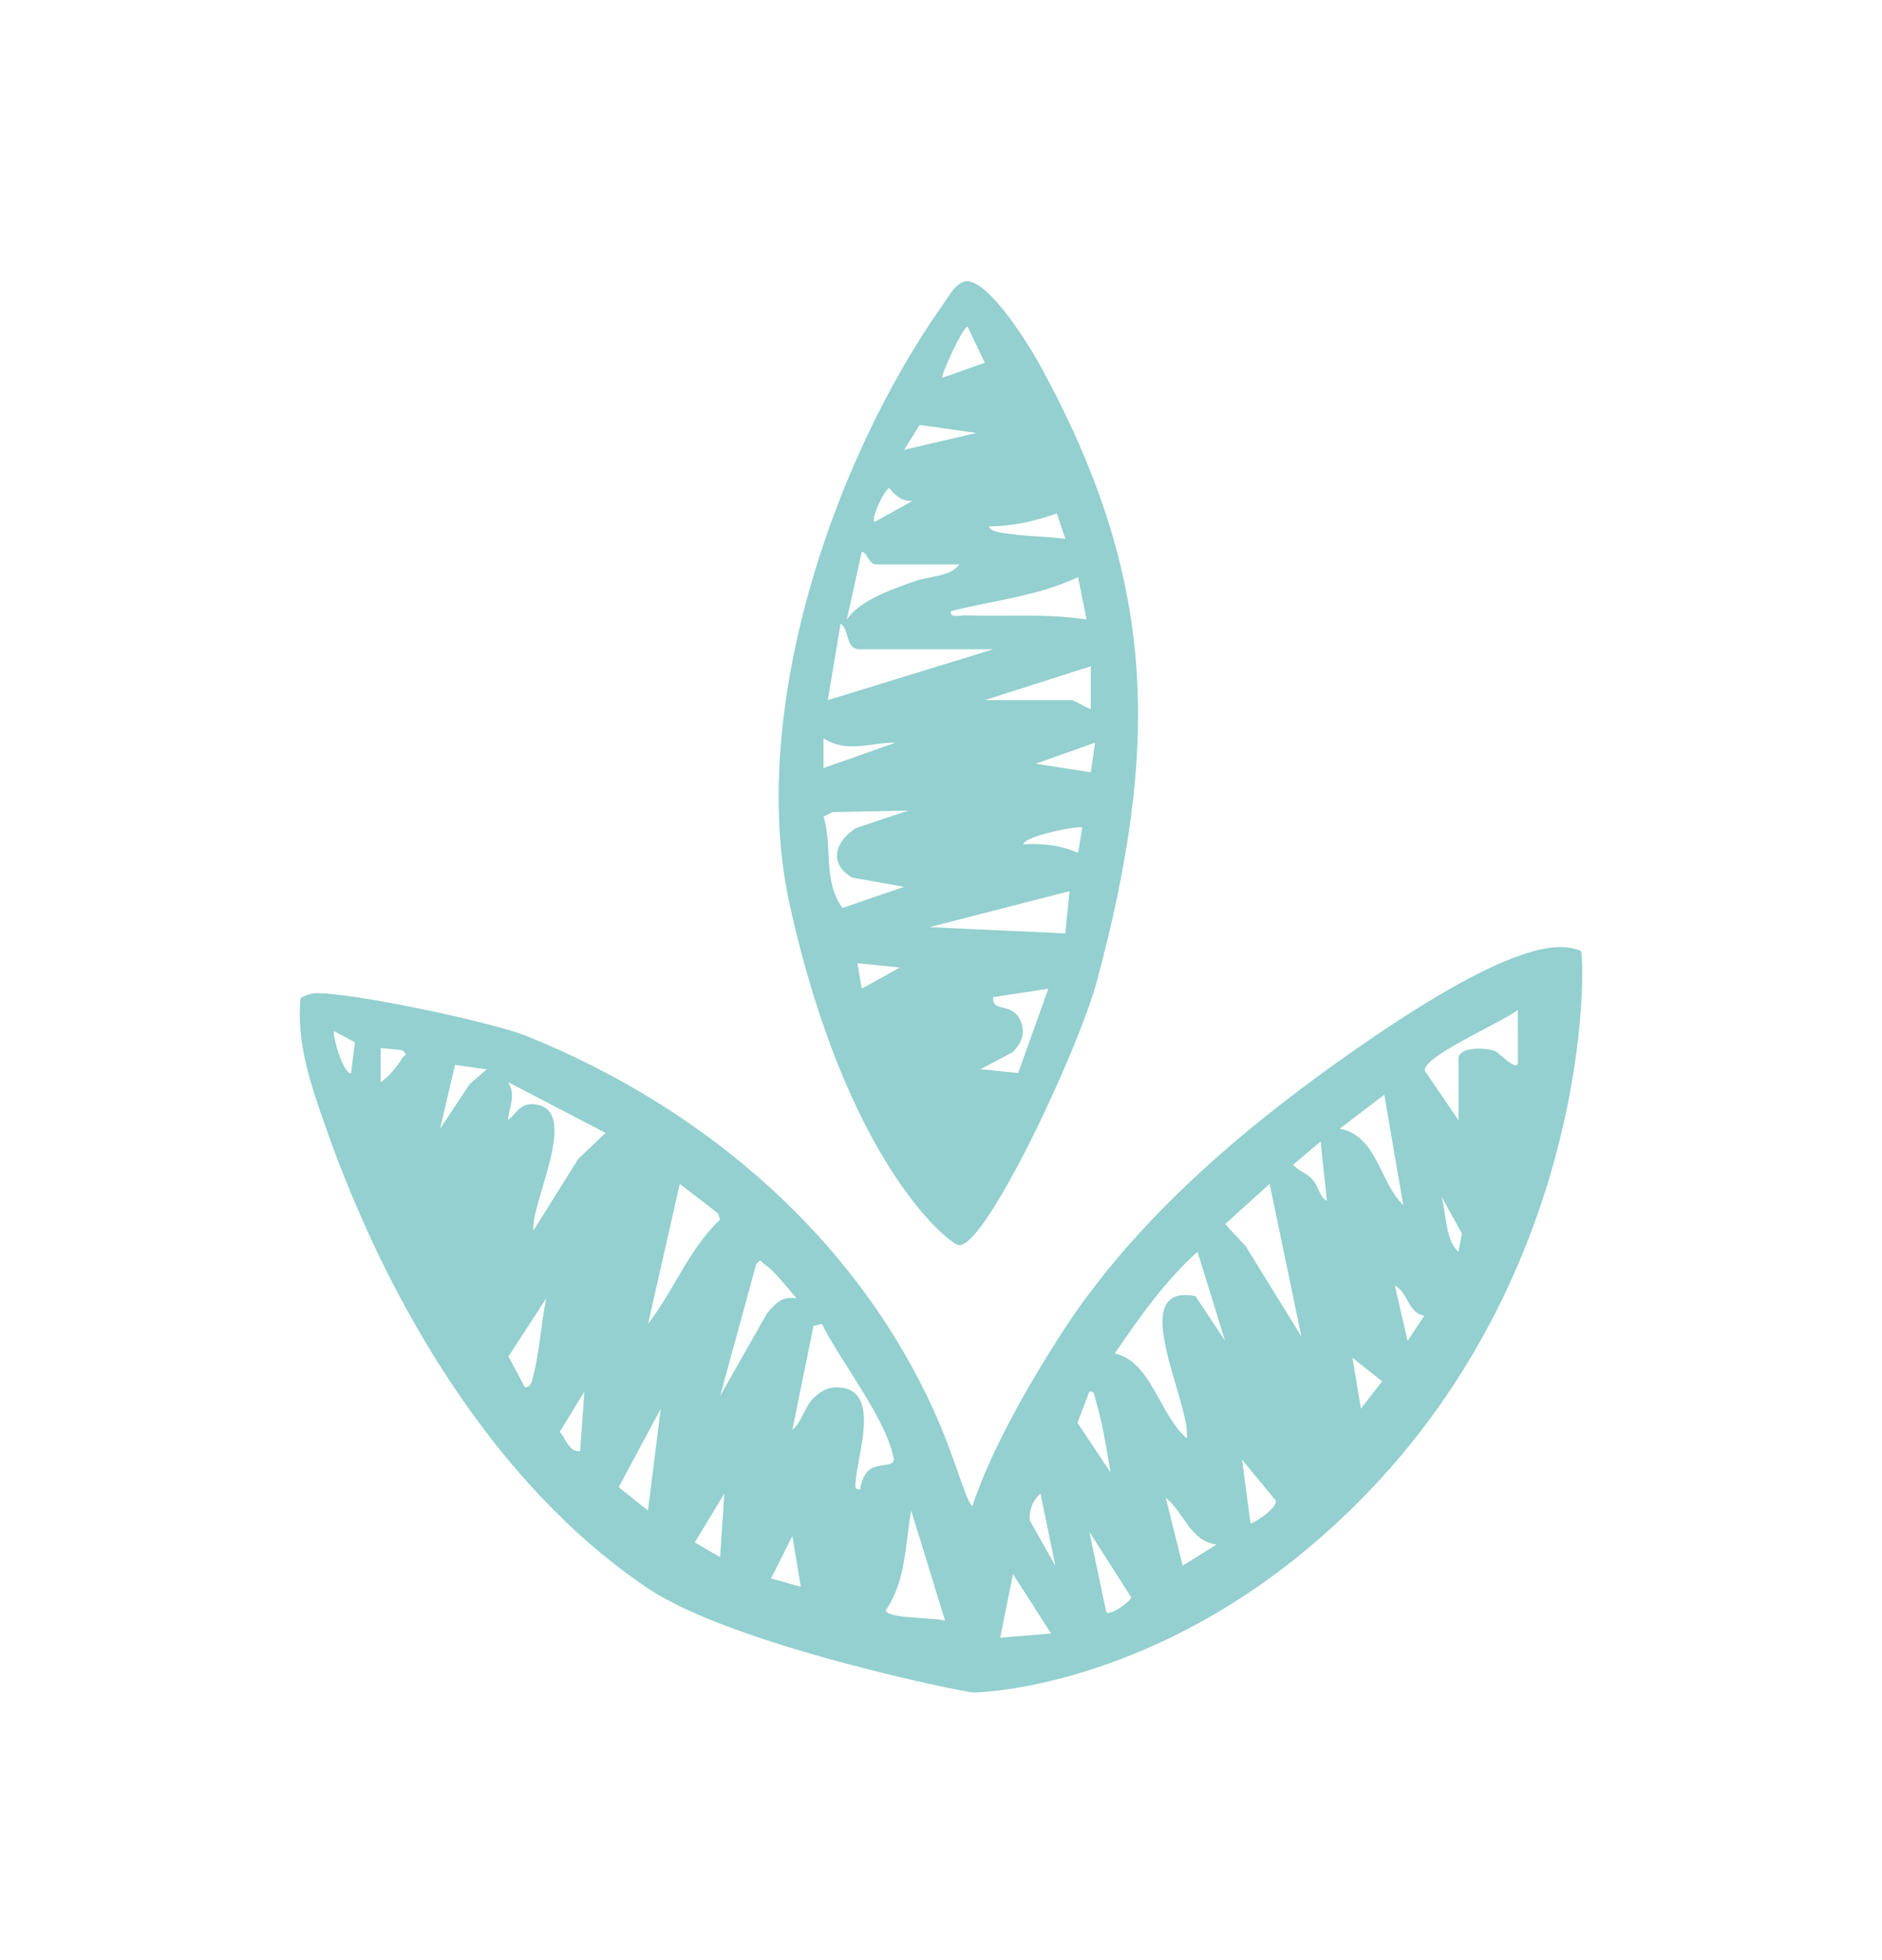
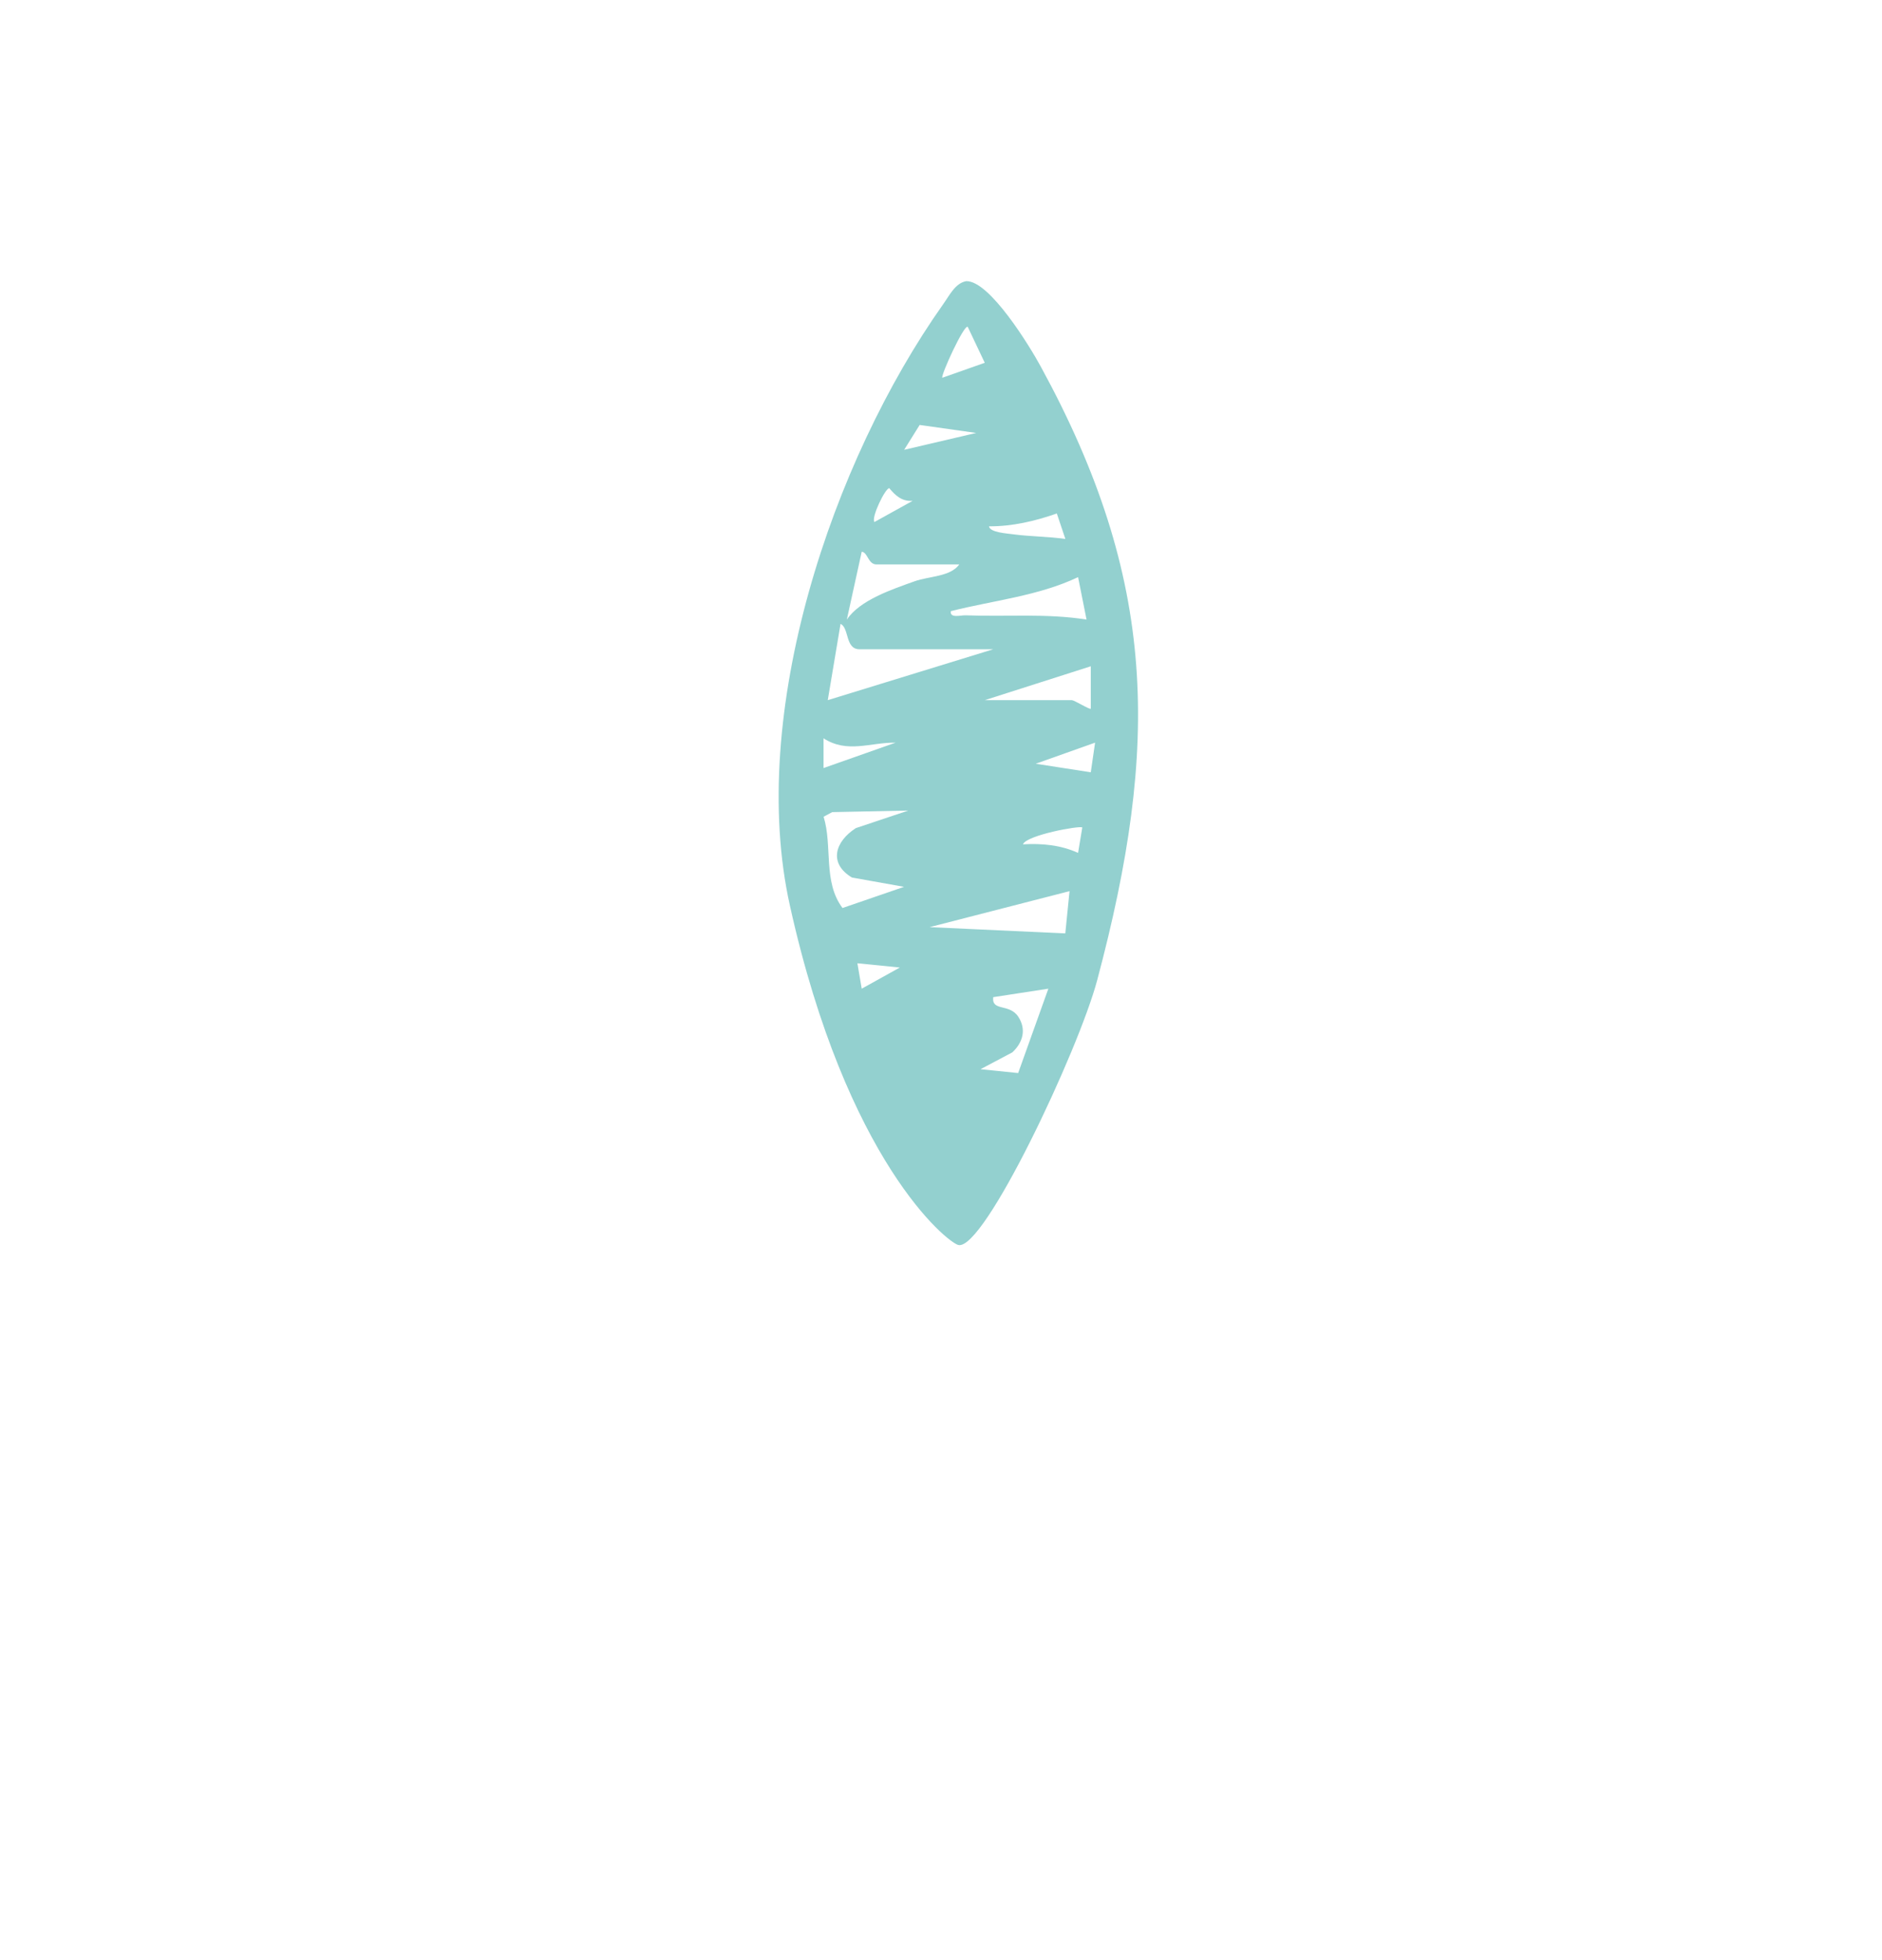
<svg xmlns="http://www.w3.org/2000/svg" width="24" height="25" viewBox="0 0 24 25" fill="none">
-   <path d="M20.162 12.13C20.224 12.401 20.268 16.75 16.676 19.751C14.574 21.507 12.541 21.59 12.408 21.586C12.297 21.583 9.348 20.986 8.264 20.259C6.302 18.941 4.939 16.605 4.165 14.409C3.975 13.871 3.773 13.307 3.834 12.726C3.89 12.7 3.957 12.671 4.019 12.668C4.471 12.654 6.269 13.034 6.714 13.213C9.002 14.135 10.957 15.817 11.953 18.092C12.193 18.641 12.303 19.107 12.399 19.211C12.639 18.494 13.092 17.704 13.501 17.061C14.399 15.648 15.714 14.504 17.067 13.539C19.334 11.922 19.916 12.028 20.162 12.129L20.162 12.13ZM18.599 14.287V13.503C18.599 13.35 18.942 13.355 19.072 13.409C19.117 13.427 19.342 13.671 19.357 13.557L19.356 12.88C19.194 13.021 18.136 13.473 18.17 13.658L18.599 14.287ZM4.476 13.692L4.526 13.294L4.26 13.151C4.235 13.184 4.361 13.671 4.476 13.692ZM4.855 13.8C4.952 13.744 5.069 13.595 5.125 13.502C5.155 13.451 5.216 13.465 5.127 13.393L4.855 13.367V13.8L4.855 13.8ZM6.207 13.639L5.802 13.582L5.613 14.395L5.99 13.826L6.207 13.639ZM7.723 14.45L6.478 13.801C6.585 13.969 6.494 14.111 6.478 14.287C6.593 14.197 6.63 14.064 6.822 14.085C7.413 14.149 6.76 15.354 6.803 15.694L7.375 14.779L7.722 14.45H7.723ZM17.895 15.37L17.653 13.963L17.084 14.395C17.563 14.487 17.59 15.076 17.895 15.37ZM16.921 15.315L16.841 14.558L16.49 14.856C16.559 14.933 16.666 14.965 16.735 15.042C16.82 15.137 16.827 15.272 16.921 15.315ZM8.264 16.885C8.594 16.459 8.784 15.932 9.182 15.556L9.158 15.477L8.669 15.1L8.264 16.885ZM16.596 17.047L16.191 15.099L15.623 15.613L15.884 15.892L16.596 17.046L16.596 17.047ZM18.598 15.965L18.643 15.734L18.383 15.262C18.444 15.472 18.43 15.818 18.598 15.965ZM15.622 17.101L15.271 15.965C14.854 16.341 14.531 16.801 14.216 17.262C14.683 17.366 14.791 18.056 15.135 18.345C15.187 17.887 14.339 16.359 15.245 16.531L15.623 17.101H15.622ZM10.158 16.559C10.05 16.437 9.88 16.211 9.752 16.127C9.697 16.091 9.712 16.041 9.643 16.126L9.184 17.804L9.781 16.751C9.894 16.622 9.963 16.532 10.158 16.559ZM18.164 16.78C17.957 16.751 17.958 16.486 17.788 16.397L17.95 17.101L18.164 16.78ZM6.696 17.696C6.779 17.686 6.781 17.619 6.798 17.556C6.878 17.259 6.902 16.87 6.965 16.561L6.484 17.301L6.695 17.696H6.696ZM10.481 16.885L10.374 16.912L10.104 18.238C10.222 18.148 10.259 17.941 10.374 17.832C10.479 17.733 10.568 17.683 10.72 17.697C11.226 17.746 10.938 18.549 10.916 18.861C10.912 18.92 10.883 19.01 10.969 18.995C10.98 18.91 11.013 18.811 11.079 18.753C11.194 18.653 11.42 18.722 11.396 18.597C11.298 18.087 10.716 17.363 10.481 16.885ZM17.355 17.967L17.625 17.617L17.247 17.318L17.355 17.967ZM7.398 18.508L7.452 17.75L7.138 18.263C7.218 18.347 7.255 18.525 7.398 18.508ZM14.161 18.778C14.114 18.486 14.057 18.139 13.972 17.858C13.956 17.807 13.962 17.735 13.892 17.75L13.74 18.147L14.161 18.778H14.161ZM8.263 19.266L8.426 17.967L7.89 18.968L8.263 19.266ZM15.948 19.428C15.96 19.446 16.297 19.238 16.268 19.138L15.839 18.617L15.947 19.428H15.948ZM9.183 19.861L9.237 19.05L8.86 19.672L9.183 19.861V19.861ZM13.458 19.968L13.269 19.049C13.169 19.136 13.119 19.265 13.134 19.395L13.457 19.968H13.458ZM15.514 19.699C15.176 19.658 15.1 19.286 14.866 19.103L15.082 19.969L15.515 19.699H15.514ZM12.052 20.672L11.62 19.266C11.543 19.694 11.554 20.166 11.296 20.537C11.302 20.648 11.92 20.626 12.052 20.672ZM14.108 20.564C14.16 20.609 14.396 20.44 14.427 20.375L13.892 19.537L14.108 20.564ZM10.212 20.239L10.104 19.591L9.833 20.131L10.212 20.239V20.239ZM13.404 20.834L12.918 20.077L12.755 20.888L13.404 20.834L13.404 20.834Z" fill="#93D0CF" />
  <path d="M12.221 15.879C12.076 15.843 10.797 14.812 10.073 11.55C9.529 9.104 10.609 5.887 12.027 3.881C12.108 3.768 12.182 3.61 12.322 3.586C12.62 3.578 13.133 4.419 13.271 4.673C14.762 7.402 14.789 9.507 13.992 12.501C13.751 13.404 12.546 15.959 12.221 15.879V15.879ZM12.017 4.818L12.558 4.627L12.341 4.169C12.295 4.133 11.994 4.79 12.017 4.818ZM12.449 5.522L11.728 5.42L11.53 5.737L12.449 5.522ZM11.638 6.388C11.502 6.397 11.421 6.323 11.34 6.226C11.29 6.226 11.107 6.6 11.151 6.658L11.638 6.388ZM13.586 6.874L13.477 6.549C13.202 6.646 12.906 6.715 12.612 6.713C12.622 6.792 12.848 6.804 12.916 6.814C13.127 6.843 13.37 6.843 13.586 6.874ZM12.233 7.199H11.178C11.069 7.199 11.067 7.044 10.989 7.037L10.799 7.903C10.966 7.652 11.377 7.517 11.663 7.414C11.846 7.348 12.12 7.357 12.233 7.199ZM13.856 7.902L13.748 7.361C13.241 7.602 12.665 7.658 12.125 7.795C12.112 7.889 12.248 7.846 12.314 7.848C12.829 7.868 13.343 7.821 13.856 7.902ZM12.666 8.281H10.961C10.776 8.281 10.831 8.009 10.719 7.957L10.556 8.93L12.666 8.281ZM12.558 8.93H13.667C13.702 8.93 13.898 9.055 13.91 9.039V8.498L12.558 8.93ZM11.421 9.472C11.094 9.468 10.809 9.613 10.502 9.417V9.796L11.421 9.472ZM13.965 9.472L13.208 9.741L13.91 9.85L13.965 9.472ZM11.583 10.338L10.613 10.358L10.503 10.417C10.619 10.791 10.492 11.246 10.744 11.581L11.529 11.311L10.864 11.192C10.561 11.01 10.65 10.732 10.914 10.562L11.583 10.338H11.583ZM13.802 10.554C13.773 10.527 13.09 10.651 13.045 10.769C13.286 10.755 13.526 10.777 13.748 10.878L13.802 10.553V10.554ZM13.585 11.906L13.639 11.366L11.855 11.825L13.585 11.905V11.906ZM11.475 12.34L10.934 12.286L10.989 12.61L11.475 12.34ZM13.369 12.61L12.666 12.718C12.644 12.904 12.87 12.794 12.985 12.967C13.092 13.129 13.044 13.297 12.91 13.422L12.504 13.637L12.984 13.686L13.369 12.61Z" fill="#93D0CF" />
</svg>